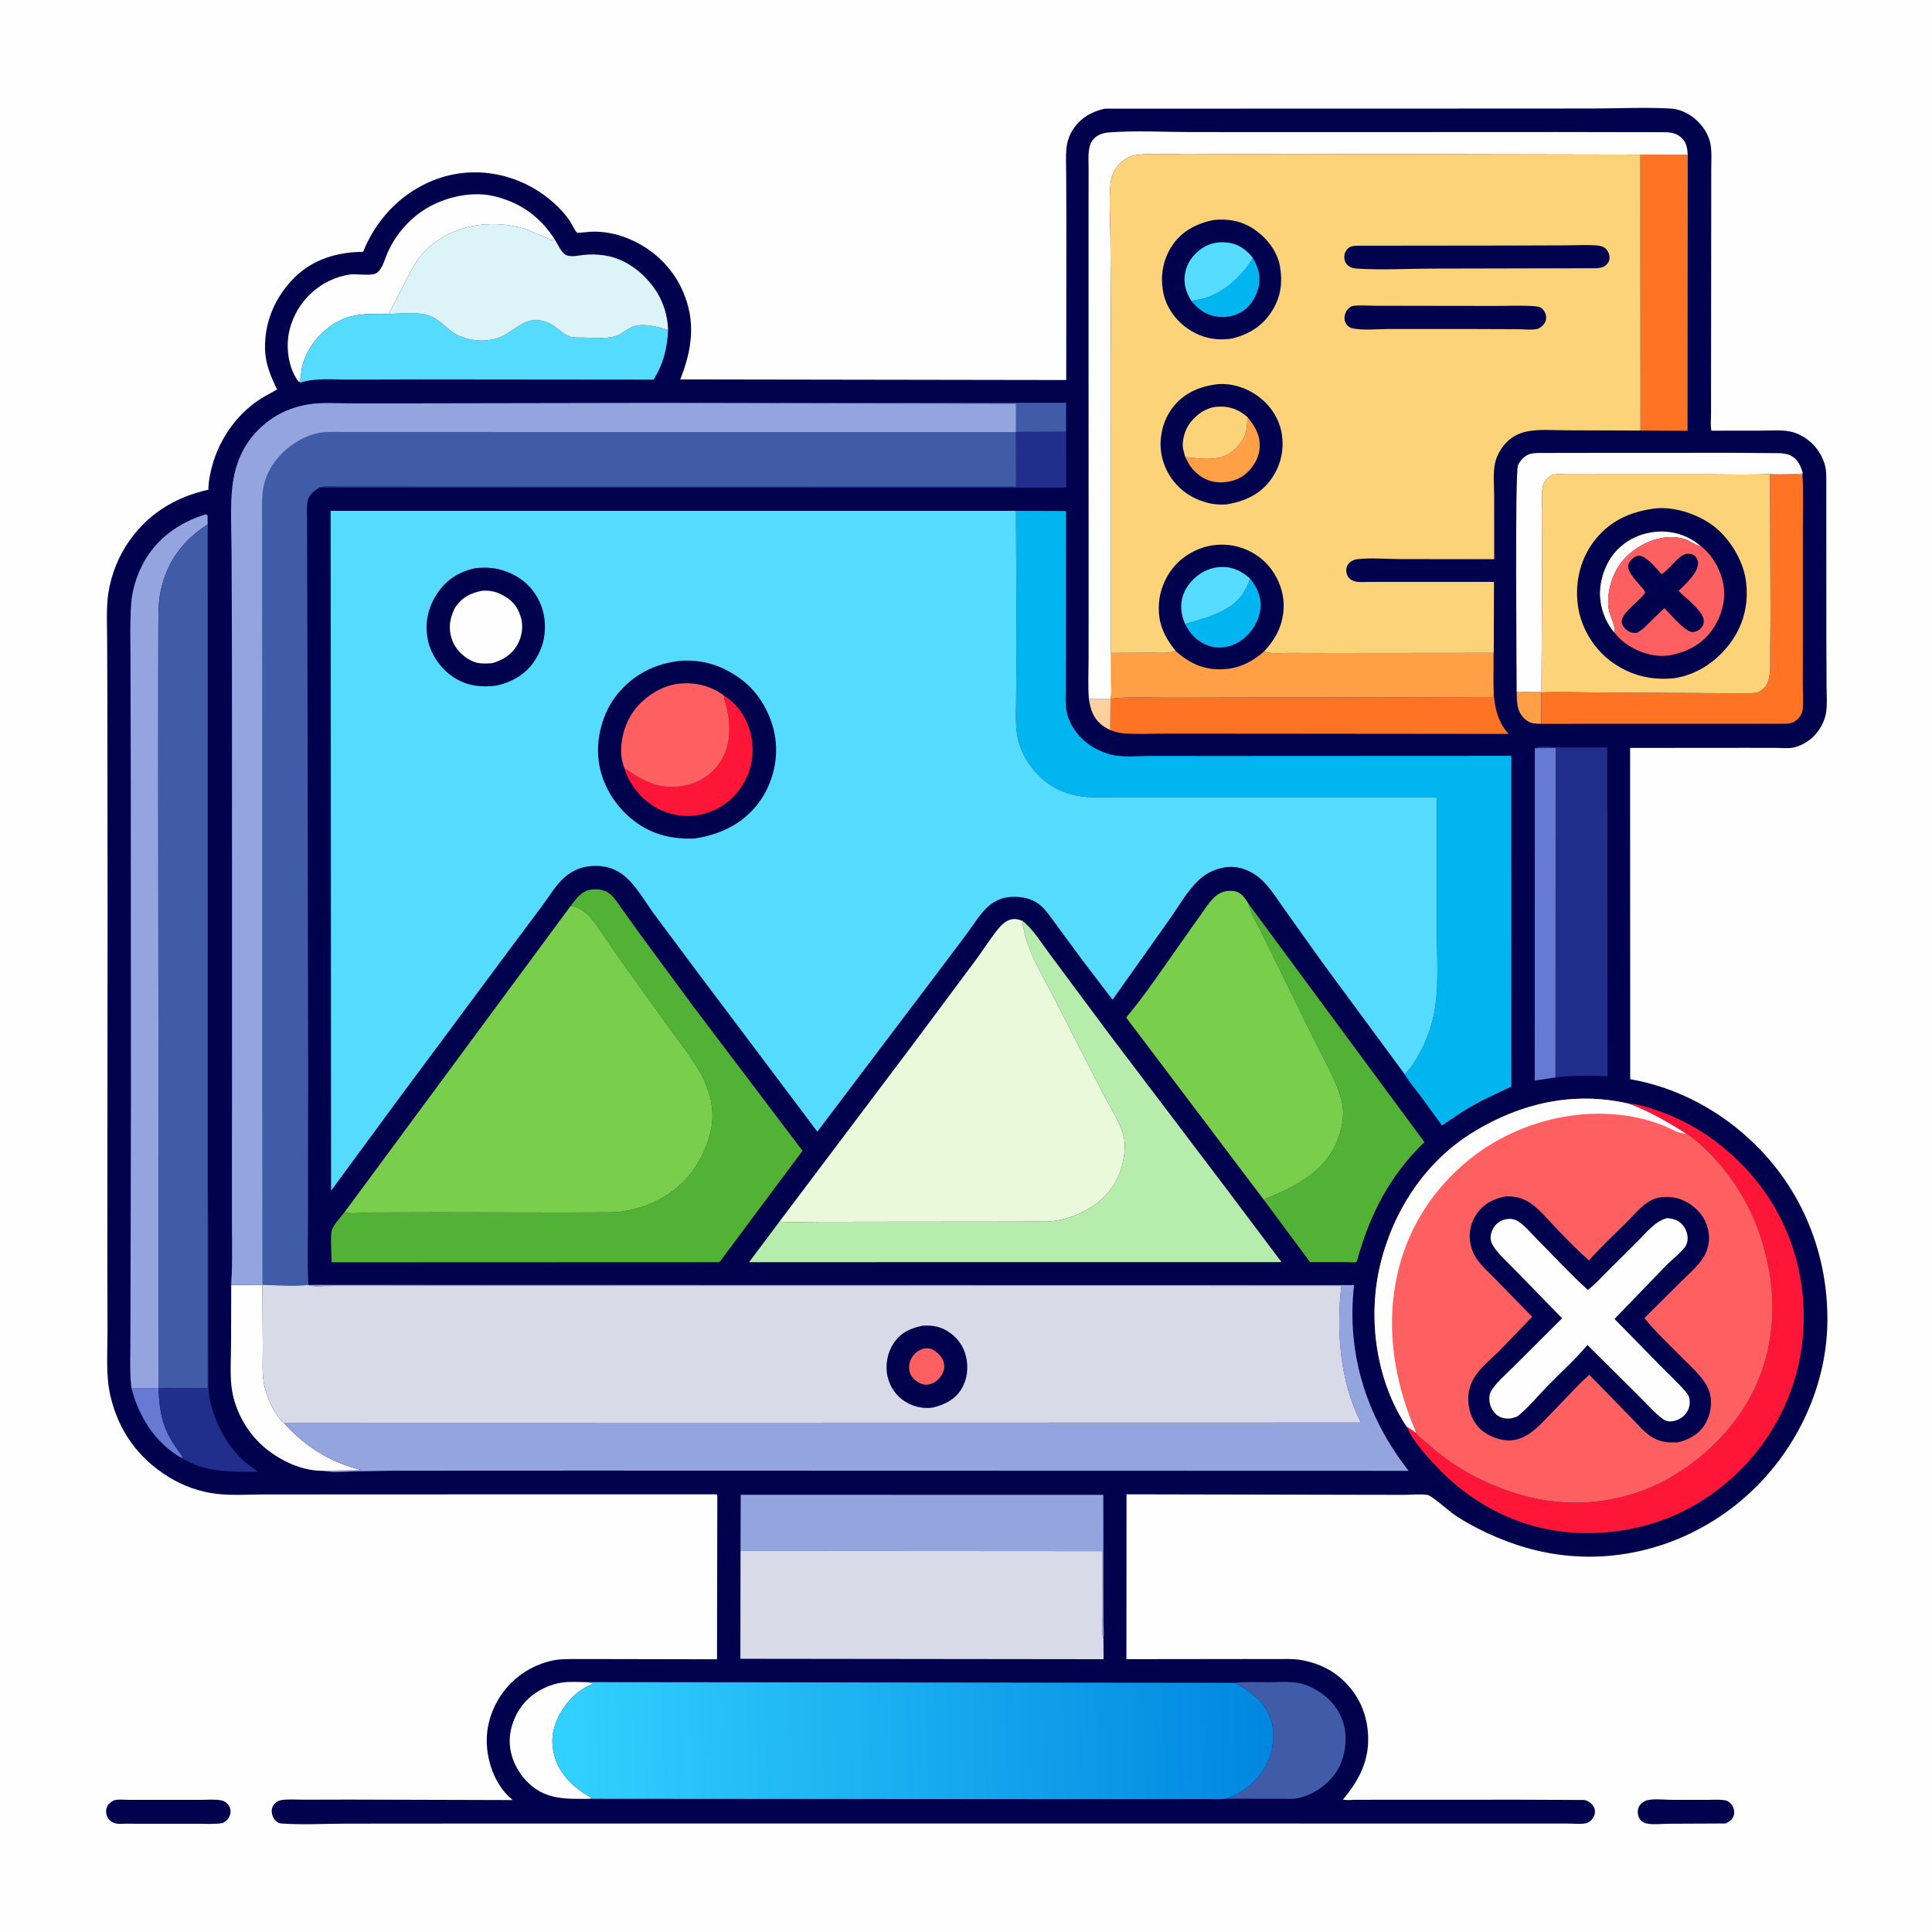
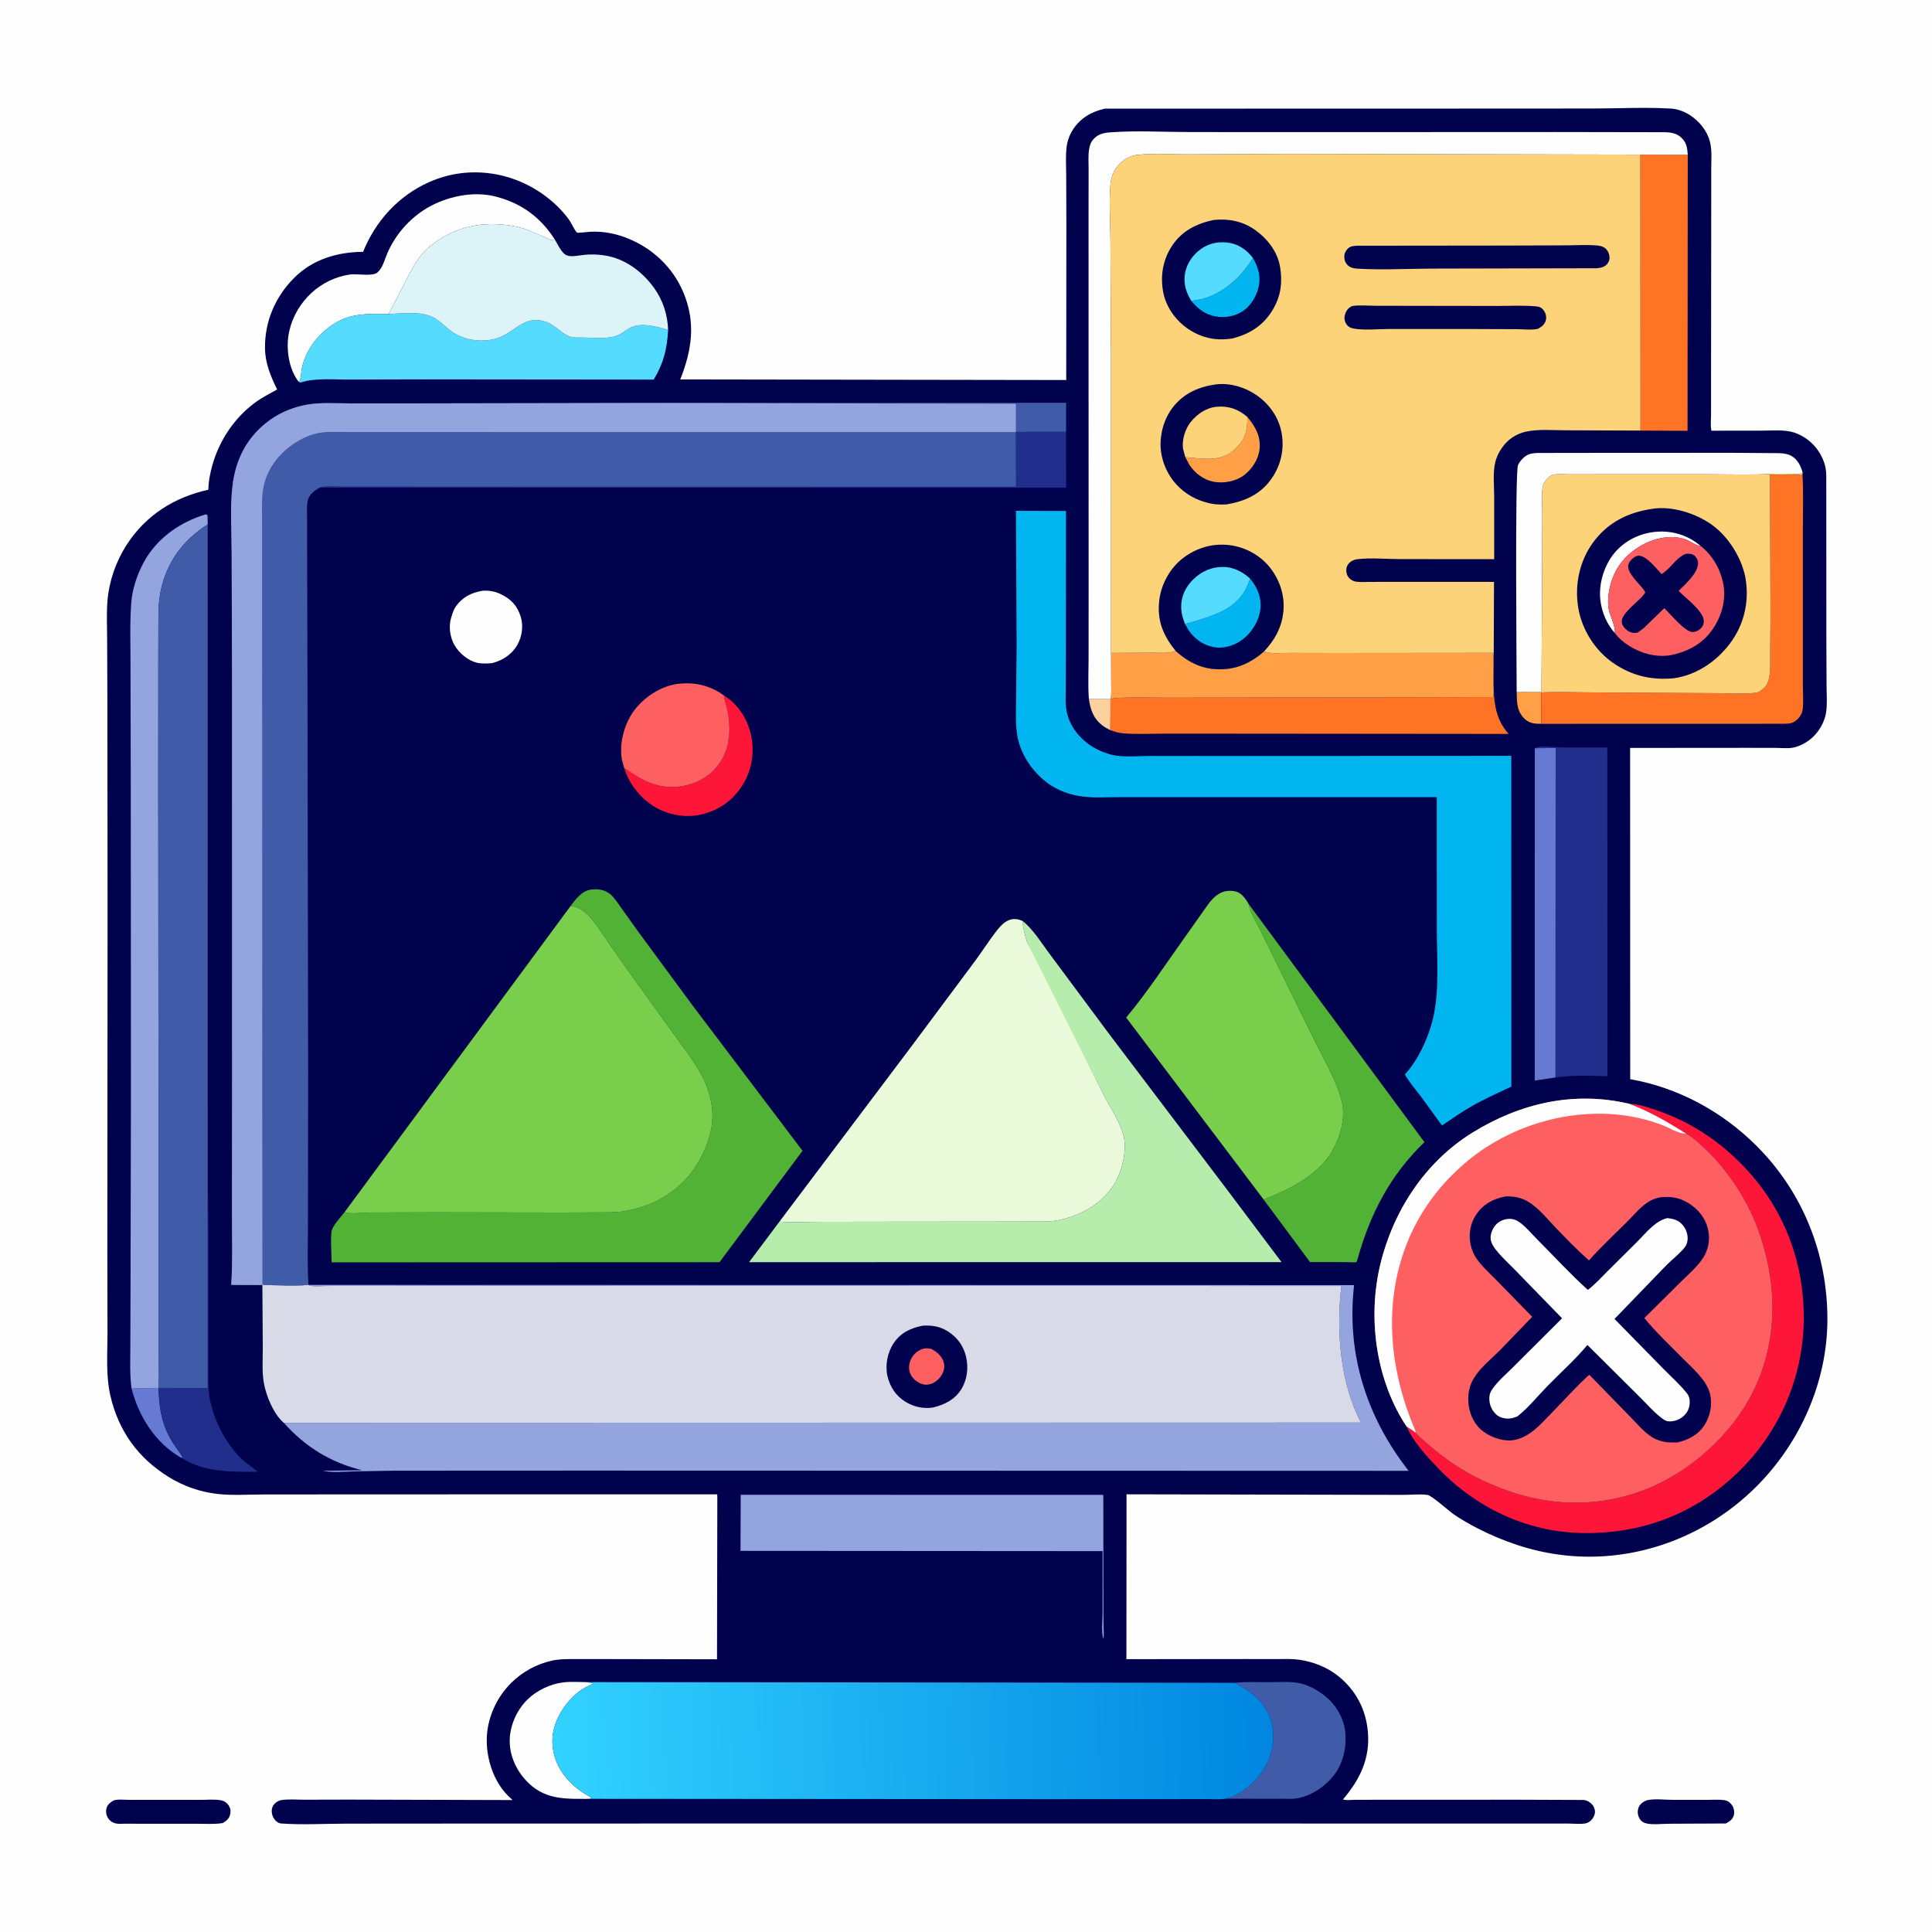
<svg xmlns="http://www.w3.org/2000/svg" version="1.1" style="display: block;" viewBox="0 0 2048 2048" width="1024" height="1024">
  <defs>
    <linearGradient id="Gradient1" gradientUnits="userSpaceOnUse" x1="1347.02" y1="1832.6" x2="587.198" y2="1857.14">
      <stop class="stop0" offset="0" stop-opacity="1" stop-color="rgb(0,134,224)" />
      <stop class="stop1" offset="1" stop-opacity="1" stop-color="rgb(50,210,255)" />
    </linearGradient>
  </defs>
  <path transform="translate(0,0)" fill="rgb(254,254,254)" d="M -0 -0 L 2048 0 L 2048 2048 L -0 2048 L -0 -0 z" />
  <path transform="translate(0,0)" fill="rgb(0,2,78)" d="M 1745.17 1908.5 C 1753.34 1906.34 1765.32 1907.96 1773.97 1907.94 L 1809.62 1907.93 C 1815.49 1907.95 1822.08 1907.4 1827.88 1908.24 C 1831.68 1908.78 1834.55 1911.15 1836.54 1914.35 C 1838.09 1916.86 1838.81 1921.27 1837.95 1924.13 C 1836.52 1928.95 1833.64 1930.61 1829.43 1932.97 L 1769.29 1933.24 C 1762.35 1933.25 1751.23 1934.59 1744.72 1932.77 C 1741.8 1931.95 1739.46 1930.43 1737.96 1927.75 C 1736.1 1924.42 1735.53 1920.35 1736.73 1916.7 C 1738.15 1912.39 1741.31 1910.42 1745.17 1908.5 z" />
  <path transform="translate(0,0)" fill="rgb(0,2,78)" d="M 120.603 1908.5 C 125.264 1907.06 130.75 1907.88 135.621 1907.89 L 165.105 1907.9 L 212.399 1907.94 C 219.317 1907.95 227.765 1907.08 234.5 1908.45 C 238.034 1909.18 240.956 1911.36 242.783 1914.46 C 244.484 1917.35 244.79 1920.24 243.93 1923.5 C 242.746 1927.98 240.001 1930.3 236.132 1932.5 C 227.165 1934 217.293 1933.22 208.155 1933.24 L 157.263 1933.26 L 133.063 1933.21 C 129.904 1933.19 125.687 1933.64 122.617 1932.9 C 119.443 1932.15 116.705 1930.45 114.851 1927.74 C 112.62 1924.47 111.905 1920.6 112.932 1916.77 C 114.035 1912.65 117.074 1910.48 120.603 1908.5 z" />
  <path transform="translate(0,0)" fill="rgb(0,2,78)" d="M 1171.12 115.208 L 1291.38 115.157 L 1526.62 115.107 L 1688.61 115.027 C 1715.95 114.991 1744.07 113.495 1771.31 115.092 C 1778.1 115.49 1785.3 118.159 1791.01 121.781 C 1801.15 128.225 1809.58 138.441 1812.61 150.22 C 1814.97 159.382 1813.97 170.067 1813.98 179.508 L 1813.96 228.605 L 1813.79 402.627 L 1813.77 439.637 C 1813.77 444.976 1812.97 451.441 1814.2 456.555 L 1867.52 456.498 C 1878.11 456.509 1891.82 455.155 1901.89 458.526 C 1914.98 462.906 1925.95 472.774 1931.65 485.369 L 1932.3 486.859 C 1934.88 492.671 1935.83 498.023 1935.93 504.333 L 1936.02 678.806 L 1936.23 727.998 C 1936.28 736.929 1937.12 746.792 1935.68 755.586 C 1934.18 764.779 1929.11 773.916 1922.58 780.497 C 1917.02 786.104 1908.57 790.983 1900.75 792.514 C 1895.3 793.58 1889.06 792.841 1883.5 792.797 L 1852.57 792.733 L 1727.98 792.833 L 1728.09 1143.99 C 1778.72 1152.81 1825.55 1178.3 1861.83 1214.5 C 1911.24 1263.8 1937.29 1329.48 1937.12 1398.97 C 1936.96 1465.23 1908.08 1529.84 1861.33 1576.31 C 1806.57 1630.75 1729.43 1658.44 1652.5 1647.97 C 1622.09 1643.83 1593.25 1633.93 1566 1619.95 C 1557.62 1615.65 1549.29 1610.88 1541.5 1605.58 C 1536.41 1602.11 1517.79 1585.47 1513.42 1584.73 C 1505.94 1583.48 1495.85 1584.64 1488.07 1584.61 L 1421.69 1584.49 L 1194.18 1584.03 L 1194.04 1758.78 L 1318.54 1758.63 L 1355.11 1758.64 C 1362.3 1758.68 1370.02 1758.32 1377.13 1759.37 C 1392.42 1761.62 1407.47 1767.47 1419.44 1777.37 C 1437.69 1792.46 1448.05 1812.55 1450.03 1836.05 C 1452.41 1864.38 1441.47 1886.39 1423.62 1907.49 C 1426.98 1908.68 1432.62 1907.86 1436.34 1907.85 L 1469.66 1907.82 L 1609.64 1907.77 L 1678.5 1908.03 C 1681.15 1908.17 1683.21 1909.12 1685.33 1910.68 C 1688.46 1913 1690.52 1916.26 1690.72 1920.21 C 1690.88 1923.41 1689.14 1927.07 1686.91 1929.32 C 1685.26 1930.99 1683.01 1932.48 1680.66 1932.88 C 1675.02 1933.83 1668.01 1933.06 1662.27 1933.06 L 1622.38 1933.06 L 1475.58 1933.02 L 933.5 1932.97 L 505.462 1933.04 L 367.154 1933.14 C 344.559 1933.15 320.971 1934.59 298.5 1933 C 296.39 1932.85 294.841 1932.25 293.189 1930.87 C 289.853 1928.09 288.262 1924.41 288.056 1920.11 C 287.904 1916.92 289.155 1913.83 291.5 1911.65 C 293.427 1909.85 295.978 1908.49 298.591 1908.11 C 306.234 1907 314.842 1907.78 322.582 1907.76 L 370.247 1907.65 L 543.364 1908.14 L 538.337 1903.43 C 523.446 1888.31 515.893 1865.46 515.975 1844.56 C 516.062 1822.02 526.066 1799.51 542.095 1783.74 C 553.822 1772.2 568.506 1764.12 584.556 1760.45 C 593.621 1758.38 602.985 1758.71 612.222 1758.68 L 647.595 1758.68 L 760.063 1758.91 L 760.395 1585.72 C 760 1583.68 760.359 1584.05 758.734 1584.05 L 694.394 1584.04 L 376.536 1584.11 L 279.922 1584.19 C 263.732 1584.2 246.316 1585.43 230.243 1583.62 C 212.261 1581.59 194.289 1575.27 178.907 1565.73 C 146.177 1545.45 125.701 1516.9 117.007 1479.52 C 112.022 1458.08 113.985 1434.47 113.952 1412.55 L 113.785 1327.8 L 114.028 967.558 L 113.829 744.692 L 113.578 677.913 C 113.49 664.095 112.825 649.897 113.989 636.122 C 115.685 616.045 122.915 595.34 133.744 578.332 C 153.997 546.525 184.353 527.11 220.867 519.133 C 220.997 510.16 222.835 500.985 225.312 492.372 C 232.705 466.664 248.182 443.475 269.611 427.343 C 277.156 421.663 285.525 417.45 293.745 412.867 C 286.783 398.469 281.017 384.944 280.905 368.633 C 280.712 340.43 291.848 314.606 311.728 294.647 C 331.481 274.816 357.53 267.138 384.894 266.949 C 398.169 234.19 422.133 207.796 454.447 193.234 C 500.9 172.3 554.659 183.498 590.847 218.671 C 595.556 223.248 599.911 228.263 603.694 233.634 C 605.855 236.703 609.29 244.67 611.797 246.64 C 612.395 247.11 624.285 245.752 625.778 245.671 C 639.049 244.953 652.485 247.544 664.812 252.423 C 691.457 262.968 713.05 283.175 724.26 309.634 C 737.839 341.685 733.499 370.827 721.116 402.201 L 1130.25 402.848 L 1130.4 239.185 L 1130.21 185.291 C 1130.19 175.85 1129.51 165.836 1130.57 156.479 C 1131.35 149.686 1133.57 143.257 1137.27 137.5 C 1145.29 125.05 1156.97 118.383 1171.12 115.208 z" />
  <path transform="translate(0,0)" fill="rgb(252,209,158)" d="M 1154.26 741.009 L 1177.2 741.088 L 1177.04 774.036 C 1174.2 772.484 1171.23 771.029 1168.66 769.047 C 1158.97 761.584 1156.01 752.506 1154.26 741.009 z" />
  <path transform="translate(0,0)" fill="rgb(255,160,70)" d="M 1607.73 733.575 L 1611.76 733.724 L 1633.94 733.986 L 1633.86 767.298 C 1626.63 767.208 1621.23 766.975 1615.84 761.687 C 1607.75 753.74 1607.98 744.134 1607.73 733.575 z" />
  <path transform="translate(0,0)" fill="rgb(102,122,212)" d="M 139.456 1471.88 L 167.908 1471.23 L 168.066 1471.79 C 168.725 1490.8 170.642 1506.14 179.625 1523.2 C 182.615 1528.87 186.276 1533.98 189.961 1539.21 C 190.62 1540.15 193.232 1543.53 193.354 1544.53 C 193.404 1544.94 192.926 1545.23 192.712 1545.58 L 190.664 1544.51 C 164.021 1528.68 147.005 1501.16 139.456 1471.88 z" />
  <path transform="translate(0,0)" fill="rgb(33,46,140)" d="M 1130.08 457.646 L 1130.15 516.965 L 338.698 516.896 C 344.568 514.478 354.596 515.814 360.978 515.835 L 402.971 515.83 L 583.429 515.925 L 1077.04 515.956 L 1076.91 457.831 L 1130.08 457.646 z" />
  <path transform="translate(0,0)" fill="rgb(33,46,140)" d="M 220.181 1245.69 L 220.85 1304.11 L 220.822 1415.31 L 220.907 1455.96 C 220.952 1465.41 220.518 1474.52 222.551 1483.82 C 228.022 1508.84 240.248 1532.23 259.321 1549.57 L 273.481 1560.13 C 245.845 1560.23 217.07 1561.05 192.712 1545.58 C 192.926 1545.23 193.404 1544.94 193.354 1544.53 C 193.232 1543.53 190.62 1540.15 189.961 1539.21 C 186.276 1533.98 182.615 1528.87 179.625 1523.2 C 170.642 1506.14 168.725 1490.8 168.066 1471.79 C 173.662 1470.75 180.233 1471.38 185.944 1471.37 L 220.15 1471.35 L 220.181 1245.69 z" />
  <path transform="translate(0,0)" fill="rgb(254,254,254)" d="M 625.311 1906.84 C 601.367 1906.85 579.645 1908.33 560.897 1890.71 C 548.748 1879.29 540.631 1863.34 540.314 1846.5 C 540.007 1830.24 547.504 1813.02 559.02 1801.68 C 568.905 1791.95 583.413 1784.99 597.137 1783.39 C 605.143 1782.45 613.779 1783.05 621.852 1783.13 L 628.848 1784.28 C 627.347 1785.71 626.019 1786.17 624.148 1786.97 C 608.9 1793.47 595.319 1810.29 589.376 1825.57 L 587.946 1830 L 587.447 1831.65 C 583.384 1845.88 586.113 1862.17 593.405 1874.86 C 601.07 1888.2 613.372 1898.56 626.941 1905.5 L 625.311 1906.84 z" />
-   <path transform="translate(0,0)" fill="rgb(254,254,254)" d="M 245.099 1362.05 L 278.123 1362.19 L 278.566 1428.85 C 278.597 1440.95 277.574 1454.3 279.732 1466.16 C 282.229 1479.88 289.807 1498.39 300.223 1507.73 L 300.874 1508.25 C 323.506 1533.71 350.713 1550.49 383.874 1558.51 L 341.954 1559.1 L 341.139 1559.11 C 317.173 1559.08 291.026 1545.48 274.403 1528.85 C 258.826 1513.27 247.74 1491.34 245.33 1469.29 C 243.774 1455.05 244.893 1439.56 244.922 1425.19 L 245.099 1362.05 z" />
  <path transform="translate(0,0)" fill="rgb(102,122,212)" d="M 1626.96 793.093 L 1649.05 792.942 L 1648.94 1142.13 L 1626.89 1145.47 L 1626.96 793.093 z" />
  <path transform="translate(0,0)" fill="rgb(64,91,168)" d="M 1309.13 1783.83 C 1320.9 1782.54 1333.22 1783.21 1345.05 1783.19 C 1356.09 1783.18 1369.07 1781.95 1379.79 1784.77 C 1388.81 1787.14 1397.4 1792.11 1404.64 1797.9 C 1416.03 1807.01 1424.11 1820.57 1425.89 1835.14 C 1427.88 1851.45 1423.89 1869.55 1413.49 1882.48 C 1403.25 1895.19 1387.5 1905.29 1371.05 1906.81 L 1299.11 1906.7 L 1301.32 1906.24 C 1317.48 1901.46 1333.75 1886.42 1341.75 1872 C 1349.18 1858.59 1352.13 1839.23 1347.59 1824.39 C 1341.34 1803.95 1326.76 1793.7 1309.13 1783.83 z" />
  <path transform="translate(0,0)" fill="rgb(254,254,254)" d="M 317.086 404.983 C 316.099 403.975 315.906 403.848 314.992 402.5 C 305.169 388.01 302.823 366.604 306.901 349.812 C 314.306 319.326 339.853 295.437 371.052 290.969 C 378.478 289.905 394.937 293.37 400.177 288.763 C 405.8 283.82 407.707 275.13 410.598 268.451 C 419.082 248.851 433.874 231.807 452.199 220.812 C 472.921 208.377 501.596 202.137 525.26 208.326 L 527 208.804 C 553.19 215.772 573.501 230.857 587.962 253.718 C 586.987 254.002 586.053 254.602 585.038 254.57 C 583.625 254.526 579.979 252.491 578.438 251.839 L 559.957 243.919 C 553.322 241.398 546.529 239.784 539.5 238.85 L 537.711 238.599 C 507.559 234.747 480.172 241.566 456.381 260.55 C 442.731 271.442 435.392 287.596 427.585 302.754 L 412.032 332.839 C 400.063 332.893 387.625 332.199 375.862 334.606 L 374.053 334.959 C 356.091 338.658 339.295 352.221 329.488 367.5 C 325.093 374.347 321.776 382.046 320.041 390 C 319.099 394.32 319.322 401.407 317.086 404.983 z" />
  <path transform="translate(0,0)" fill="rgb(254,254,254)" d="M 1607.73 733.575 C 1607.73 710.703 1605.8 500.759 1609.15 493.099 C 1611.16 488.505 1616.28 482.997 1621.16 481.433 C 1626.25 479.8 1632.24 480.179 1637.53 480.158 L 1665.97 480.091 L 1751.64 480.042 L 1836.5 480.002 L 1886.68 480.374 C 1890.86 480.613 1895.08 481.143 1898.81 483.22 C 1905.8 487.117 1908.79 493.794 1910.92 501.081 L 1909.66 501.704 C 1907.18 502.839 1903.68 502.395 1901 502.401 C 1893.58 502.418 1885.87 501.909 1878.5 502.331 C 1856.83 503.571 1834.69 502.779 1812.95 502.784 L 1694.93 502.795 L 1662.42 502.827 C 1657.45 502.834 1651.3 502.143 1646.5 503.254 C 1642.29 504.229 1638.02 508.949 1636.43 512.817 C 1633.32 520.42 1634.89 533.43 1634.88 541.754 L 1634.78 591.034 L 1634.03 733.4 C 1626.82 733.425 1618.87 732.792 1611.76 733.724 L 1607.73 733.575 z" />
  <path transform="translate(0,0)" fill="rgb(254,115,36)" d="M 1738.83 163.899 L 1789.09 164.038 L 1788.87 456.693 L 1738.98 456.425 L 1738.83 163.899 z" />
  <path transform="translate(0,0)" fill="rgb(254,115,36)" d="M 1583.28 692.743 C 1584.6 721.874 1577.74 754.556 1599.26 777.975 L 1319.82 777.724 L 1235.4 777.69 C 1220.47 777.678 1204.84 778.582 1189.99 777.299 C 1185.49 776.91 1181.29 775.477 1177.04 774.036 L 1177.2 741.088 C 1182.23 738.372 1228.32 739.689 1237.01 739.599 L 1582.7 738.948 C 1583.91 735.291 1583.17 729.796 1583.13 725.848 C 1583.04 715.247 1582.53 704.473 1583.2 693.894 L 1583.28 692.743 z" />
  <path transform="translate(0,0)" fill="rgb(254,115,36)" d="M 1633.94 733.986 C 1651.96 733.074 1670.5 733.936 1688.56 733.98 L 1818.76 734.764 C 1827.07 734.754 1859.86 736.445 1865.23 733.117 L 1866.5 732.045 C 1867.88 730.963 1869.3 730.119 1870.5 728.791 C 1874.07 724.843 1875.3 719.778 1875.92 714.634 C 1876.8 707.278 1876.39 699.42 1876.46 692 L 1876.81 652.701 L 1876.19 503.114 L 1910.66 503.109 C 1911.88 522.013 1911.1 541.317 1911.11 560.27 L 1911.12 663.644 L 1911.08 725.568 C 1911.06 734.236 1912 744.297 1910.79 752.825 C 1910.34 755.992 1908.53 759.075 1906.41 761.411 C 1901.54 766.777 1897.43 767.19 1890.57 767.23 L 1633.86 767.298 L 1633.94 733.986 z" />
  <path transform="translate(0,0)" fill="rgb(255,160,70)" d="M 1246.05 689.816 C 1260.77 703.162 1276.56 710.454 1296.82 709.381 C 1313.69 708.488 1327.46 701.456 1340.07 690.44 C 1346.87 693.529 1358.82 692.081 1366.45 692.115 L 1414.11 692.222 L 1583.42 692.059 L 1583.28 692.743 L 1583.2 693.894 C 1582.53 704.473 1583.04 715.247 1583.13 725.848 C 1583.17 729.796 1583.91 735.291 1582.7 738.948 L 1237.01 739.599 C 1228.32 739.689 1182.23 738.372 1177.2 741.088 C 1178.44 735.511 1177.87 729.197 1177.86 723.49 L 1177.75 692.119 L 1222.24 691.896 C 1229.22 691.842 1239.92 693.056 1246.05 689.816 z" />
  <path transform="translate(0,0)" fill="rgb(33,46,140)" d="M 1626.96 793.093 C 1633.44 789.826 1647.5 792.318 1654.95 792.335 L 1703.8 792.332 L 1704 1140.83 C 1685.71 1140.26 1667.14 1139.68 1648.94 1142.13 L 1649.05 792.942 L 1626.96 793.093 z" />
  <path transform="translate(0,0)" fill="rgb(82,178,54)" d="M 1323.47 958.031 L 1509.94 1210.69 C 1473.55 1245.99 1452.59 1286.31 1439.04 1334.72 C 1438.87 1335.35 1438.28 1337.56 1437.72 1337.91 C 1436.86 1338.44 1428.47 1337.9 1426.99 1337.9 L 1388.68 1337.86 L 1339.56 1271.64 C 1366.78 1260.6 1397.29 1246.31 1412.38 1219.71 C 1421.5 1203.62 1427.02 1182.82 1421.65 1164.57 L 1421.16 1163 C 1414.73 1141.81 1402.76 1121.81 1392.99 1102 L 1337.52 989.268 C 1333.25 979.959 1325.73 968.738 1323.65 958.964 L 1323.47 958.031 z" />
  <path transform="translate(0,0)" fill="rgb(84,219,253)" d="M 412.032 332.839 C 424.609 332.407 443.309 330.237 455.048 334.714 L 456.381 335.195 C 464.893 338.437 471.344 345.93 478.556 351.236 C 492.319 361.362 513.927 363.932 529.787 357.5 C 547.654 350.255 557.348 333.106 579.493 341.446 C 588.313 344.768 593.731 351.881 601.8 355.871 C 606.595 358.241 613.255 357.819 618.483 357.839 C 629.138 357.88 644.787 359.652 654.448 355.592 C 659.422 353.501 663.622 349.747 668.409 347.284 C 679.592 341.529 696.987 346.239 708.226 349.787 C 707.204 369.724 703.365 385.259 692.946 402.385 L 444.597 402.144 L 370.738 402.345 C 354.257 402.46 334.173 400.383 318.47 405.53 L 317.086 404.983 C 319.322 401.407 319.099 394.32 320.041 390 C 321.776 382.046 325.093 374.347 329.488 367.5 C 339.295 352.221 356.091 338.658 374.053 334.959 L 375.862 334.606 C 387.625 332.199 400.063 332.893 412.032 332.839 z" />
  <path transform="translate(0,0)" fill="rgb(254,22,57)" d="M 1726.78 1170 C 1735.7 1170.06 1743.82 1172.95 1752.24 1175.66 C 1788.77 1187.42 1819.65 1207.13 1846.46 1234.44 C 1890.55 1279.34 1912.94 1337.51 1912.02 1400.24 C 1911.13 1460.96 1885.76 1518.76 1842.12 1560.92 C 1796.27 1605.21 1739.49 1626.5 1675.91 1625.04 C 1617.76 1623.71 1563.95 1597.78 1524.15 1556.03 C 1512.29 1543.58 1498.03 1528.18 1491.17 1512.28 C 1494.46 1514.28 1497.66 1516.16 1500.56 1518.71 C 1505.04 1523.96 1510.85 1528.4 1516.07 1532.92 C 1532.95 1547.54 1550.6 1559.24 1570.77 1568.89 C 1624.83 1594.72 1681.41 1601.29 1738.65 1581 C 1789.23 1563.07 1837.2 1520.47 1860.06 1471.67 C 1885.5 1417.37 1883.69 1357.6 1863.2 1302.12 C 1851.12 1269.39 1829.17 1236.91 1803.12 1213.69 C 1798.47 1209.55 1792.83 1204.21 1787.2 1201.61 C 1768.06 1189.49 1748.05 1177.88 1726.78 1170 z" />
  <path transform="translate(0,0)" fill="rgb(147,164,222)" d="M 784.993 1643.99 L 785.182 1584.54 L 1169.55 1584.63 L 1169.66 1691.49 L 1169.78 1722.1 C 1169.8 1726.75 1170.46 1732.22 1169.7 1736.76 L 1169.42 1736.74 C 1167.35 1729.25 1168.79 1717.58 1168.78 1709.65 L 1168.74 1644.25 L 784.993 1643.99 z" />
  <path transform="translate(0,0)" fill="rgb(220,244,247)" d="M 412.032 332.839 L 427.585 302.754 C 435.392 287.596 442.731 271.442 456.381 260.55 C 480.172 241.566 507.559 234.747 537.711 238.599 L 539.5 238.85 C 546.529 239.784 553.322 241.398 559.957 243.919 L 578.438 251.839 C 579.979 252.491 583.625 254.526 585.038 254.57 C 586.053 254.602 586.987 254.002 587.962 253.718 C 591.263 258.736 595.184 268.717 601.141 270.804 C 606.359 272.633 614.415 270.591 619.854 270.1 C 626.318 269.516 633.086 269.61 639.5 270.584 L 641.336 270.852 C 662.654 274.18 680.883 287.941 693.264 305.093 C 702.674 318.131 707.761 333.752 708.226 349.787 C 696.987 346.239 679.592 341.529 668.409 347.284 C 663.622 349.747 659.422 353.501 654.448 355.592 C 644.787 359.652 629.138 357.88 618.483 357.839 C 613.255 357.819 606.595 358.241 601.8 355.871 C 593.731 351.881 588.313 344.768 579.493 341.446 C 557.348 333.106 547.654 350.255 529.787 357.5 C 513.927 363.932 492.319 361.362 478.556 351.236 C 471.344 345.93 464.893 338.437 456.381 335.195 L 455.048 334.714 C 443.309 330.237 424.609 332.407 412.032 332.839 z" />
  <path transform="translate(0,0)" fill="rgb(147,164,222)" d="M 139.456 1471.88 C 137.446 1457.61 138.115 1442.95 138.159 1428.57 L 138.37 1366.33 L 138.793 1158.8 L 138.618 828.742 L 138.345 705.621 C 138.383 683.784 137.51 661.414 139.066 639.653 C 140.132 624.752 145.172 609.341 152.275 596.251 C 166.25 570.495 190.778 553.324 218.5 545.113 L 220.011 546.5 L 220.153 555.868 C 193.873 572.779 176.989 595.417 170.395 626.109 C 167.75 638.419 167.933 650.469 167.874 662.983 L 167.782 705.053 L 167.736 835.573 L 168.073 1254.81 L 168.067 1398.32 L 167.908 1471.23 L 139.456 1471.88 z" />
  <path transform="translate(0,0)" fill="rgb(254,254,254)" d="M 1154.26 741.009 C 1153.21 726.795 1153.95 711.953 1153.95 697.675 L 1153.99 617.353 L 1153.92 371.638 L 1153.91 220.078 L 1153.97 179.274 C 1153.99 172.322 1153.32 164.478 1154.59 157.658 L 1154.83 156.5 C 1155.46 153.293 1156.62 150.337 1158.81 147.85 C 1163.52 142.505 1169.35 140.851 1176.16 140.333 C 1204.32 138.193 1233.86 139.976 1262.13 139.993 L 1429.99 140.037 L 1649.49 139.945 L 1765.78 140.14 C 1771.85 140.41 1777.5 141.487 1782.1 145.736 C 1787.8 150.999 1788.6 156.681 1789.09 164.038 L 1738.83 163.899 L 1368.15 163.17 L 1257.78 163.641 C 1240.8 163.721 1222.29 162.268 1205.48 164.187 C 1198.71 164.96 1192.39 168.298 1187.52 173.04 C 1181.6 178.799 1178 186.449 1177.21 194.668 C 1175.41 213.462 1177.05 234.139 1177.1 253.108 L 1177.74 381.65 L 1177.73 590.716 L 1177.72 691.825 L 1177.75 692.119 L 1177.86 723.49 C 1177.87 729.197 1178.44 735.511 1177.2 741.088 L 1154.26 741.009 z" />
  <path transform="translate(0,0)" fill="rgb(121,207,76)" d="M 1339.56 1271.64 L 1193.8 1078.66 C 1216.24 1051.76 1235.97 1021.53 1256.35 992.996 L 1275.06 966.551 C 1279.4 960.399 1284.21 952.896 1290.45 948.558 C 1296.34 944.459 1302.98 943.365 1310 945.024 C 1316.02 946.447 1320.58 952.958 1323.47 958.031 L 1323.65 958.964 C 1325.73 968.738 1333.25 979.959 1337.52 989.268 L 1392.99 1102 C 1402.76 1121.81 1414.73 1141.81 1421.16 1163 L 1421.65 1164.57 C 1427.02 1182.82 1421.5 1203.62 1412.38 1219.71 C 1397.29 1246.31 1366.78 1260.6 1339.56 1271.64 z" />
  <path transform="translate(0,0)" fill="rgb(182,237,172)" d="M 1083.66 976.03 C 1095.1 984.729 1104.15 999.979 1112.89 1011.51 L 1175.76 1096.1 L 1299.92 1260 L 1358.49 1337.9 L 794.042 1337.96 L 826.248 1294.98 C 840.066 1296.09 854.6 1295.2 868.486 1295.18 L 950.282 1295.06 L 1054.99 1294.97 L 1109.98 1294.86 C 1118.17 1294.5 1126.33 1292.9 1134.1 1290.32 C 1155.78 1283.14 1174.8 1269.4 1184.8 1248.45 C 1190.35 1236.84 1194.23 1218.02 1191.33 1205.3 C 1187.83 1189.95 1176.67 1173.56 1169.41 1159.5 L 1116.74 1056.56 C 1107.42 1038.33 1095.86 1019.35 1089.27 1000.07 L 1088.75 998.5 C 1086.26 991.14 1084.75 983.71 1083.66 976.03 z" />
  <path transform="translate(0,0)" fill="rgb(82,178,54)" d="M 604.951 960.266 C 610.443 952.966 616.717 944.308 626.492 943.028 C 633.934 942.053 640.989 943.083 646.93 947.894 C 651.381 951.499 654.972 957.438 658.3 962.083 L 676.743 987.88 L 734.882 1066.79 L 850.716 1219.88 L 762.684 1337.99 L 351.56 1338.14 C 351.525 1331.53 349.885 1308.05 352.009 1303.18 C 354.745 1296.9 361.068 1290.28 365.28 1284.89 L 367.119 1285.51 C 374.635 1286.93 385.135 1285.34 393 1285.3 L 462.791 1285.11 L 595.34 1285.33 L 634.187 1285.18 C 642.33 1285.12 650.775 1285.47 658.843 1284.31 C 676.921 1281.72 694.531 1275.62 709.541 1265.07 L 711 1264.04 C 732.722 1248.8 747.452 1224.75 753.387 1199.15 C 756.101 1187.45 755.783 1174.43 752.649 1162.82 C 750.329 1154.23 747.563 1146.48 743.18 1138.69 C 732.053 1118.92 716.981 1100.58 703.898 1082 L 655.84 1015 L 633.793 982.843 C 626.145 972.32 618.573 962.367 604.951 960.266 z" />
-   <path transform="translate(0,0)" fill="rgb(216,218,232)" d="M 784.993 1643.99 L 1168.74 1644.25 L 1168.78 1709.65 C 1168.79 1717.58 1167.35 1729.25 1169.42 1736.74 L 1169.7 1736.76 L 1169.83 1758.83 L 784.824 1758.38 L 784.993 1643.99 z" />
  <path transform="translate(0,0)" fill="rgb(64,91,168)" d="M 220.153 555.868 L 220.181 1245.69 L 220.15 1471.35 L 185.944 1471.37 C 180.233 1471.38 173.662 1470.75 168.066 1471.79 L 167.908 1471.23 L 168.067 1398.32 L 168.073 1254.81 L 167.736 835.573 L 167.782 705.053 L 167.874 662.983 C 167.933 650.469 167.75 638.419 170.395 626.109 C 176.989 595.417 193.873 572.779 220.153 555.868 z" />
  <path transform="translate(0,0)" fill="rgb(253,211,121)" d="M 1910.92 501.081 L 1910.66 503.109 L 1876.19 503.114 L 1876.81 652.701 L 1876.46 692 C 1876.39 699.42 1876.8 707.278 1875.92 714.634 C 1875.3 719.778 1874.07 724.843 1870.5 728.791 C 1869.3 730.119 1867.88 730.963 1866.5 732.045 L 1865.23 733.117 C 1859.86 736.445 1827.07 734.754 1818.76 734.764 L 1688.56 733.98 C 1670.5 733.936 1651.96 733.074 1633.94 733.986 L 1611.76 733.724 C 1618.87 732.792 1626.82 733.425 1634.03 733.4 L 1634.78 591.034 L 1634.88 541.754 C 1634.89 533.43 1633.32 520.42 1636.43 512.817 C 1638.02 508.949 1642.29 504.229 1646.5 503.254 C 1651.3 502.143 1657.45 502.834 1662.42 502.827 L 1694.93 502.795 L 1812.95 502.784 C 1834.69 502.779 1856.83 503.571 1878.5 502.331 C 1885.87 501.909 1893.58 502.418 1901 502.401 C 1903.68 502.395 1907.18 502.839 1909.66 501.704 L 1910.92 501.081 z" />
  <path transform="translate(0,0)" fill="rgb(0,2,78)" d="M 1751.59 539.353 C 1772.25 536.057 1797.67 544.151 1814.52 556.177 C 1832.59 569.078 1847.42 592.915 1850.64 615 C 1854.15 639.076 1848.5 662.553 1833.91 681.998 C 1819.4 701.344 1798.29 715.659 1774.14 719.012 C 1750.34 721.145 1729.6 716.328 1709.92 702.689 C 1690.67 689.341 1676.91 667.454 1673.02 644.348 C 1669.01 620.47 1674.17 595.027 1688.57 575.27 C 1704.35 553.63 1725.73 543.195 1751.59 539.353 z" />
  <path transform="translate(0,0)" fill="rgb(254,254,254)" d="M 1711.68 670.945 C 1703.1 661.176 1697.89 648.826 1696.42 635.925 C 1694.49 619.004 1700.34 599.476 1711.26 586.326 C 1722.47 572.815 1738.78 564.984 1756.17 563.651 C 1773.01 562.361 1789.62 567.529 1802.41 578.486 L 1801.47 578.481 C 1797.14 577.943 1791.43 573.487 1787 571.888 C 1770.09 565.78 1750.23 571.234 1735.62 580.824 C 1719.45 591.434 1709.79 605.892 1706.01 624.844 C 1704.74 631.219 1704.11 639.44 1705.32 645.853 C 1706.72 653.24 1712.84 663.861 1711.68 670.945 z" />
  <path transform="translate(0,0)" fill="rgb(254,95,97)" d="M 1711.68 670.945 C 1712.84 663.861 1706.72 653.24 1705.32 645.853 C 1704.11 639.44 1704.74 631.219 1706.01 624.844 C 1709.79 605.892 1719.45 591.434 1735.62 580.824 C 1750.23 571.234 1770.09 565.78 1787 571.888 C 1791.43 573.487 1797.14 577.943 1801.47 578.481 L 1802.41 578.486 C 1815.76 588.633 1824.79 605.096 1827.17 621.624 C 1829.58 638.343 1823.88 655.934 1813.82 669.304 C 1804.55 681.635 1791.75 689.169 1777 693.105 L 1775.2 693.595 C 1758.45 697.917 1741.17 693.442 1726.75 684.5 C 1721 680.937 1715.79 676.316 1711.68 670.945 z" />
  <path transform="translate(0,0)" fill="rgb(0,2,78)" d="M 1786.02 587.5 C 1787.05 587.194 1787.33 587.061 1788.53 586.981 C 1791.55 586.78 1794.62 587.321 1796.84 589.5 C 1798.75 591.364 1800.04 594.375 1800.02 597 C 1799.91 607.646 1786.52 619.221 1779.43 626.352 C 1786.61 633.793 1804.02 646.533 1805.89 656.539 C 1806.44 659.498 1805.89 662.35 1804.03 664.772 C 1801.66 667.861 1797.99 670.007 1794 669.945 C 1786.17 669.825 1770.08 650.249 1764.22 644.669 L 1742.24 666.02 L 1735.79 670.671 C 1730.84 671.29 1727.91 670.693 1724.01 667.476 C 1721.52 665.431 1719.32 662.549 1719.1 659.25 C 1718.54 650.805 1735.13 638.715 1740.61 632.488 C 1741.08 631.958 1744.02 628.529 1744 628.069 C 1743.96 627.098 1741.58 624.082 1740.99 623.34 C 1736.26 617.403 1726.07 608.248 1725.89 600.478 C 1725.83 597.537 1728.06 594.42 1730.18 592.5 C 1732.37 590.521 1734.92 588.775 1738 589.133 C 1746.18 590.086 1755.81 602.722 1761.33 608.586 C 1770.67 602.95 1776.22 591.934 1786.02 587.5 z" />
  <path transform="translate(0,0)" fill="rgb(147,164,222)" d="M 326.929 1362.06 L 1435.39 1362.27 C 1427.09 1434.7 1448.44 1501.92 1493.19 1559.14 L 621.632 1558.9 L 418.487 1558.99 L 374.478 1559.73 C 364.301 1560.04 351.925 1561.22 341.954 1559.1 L 383.874 1558.51 C 350.713 1550.49 323.506 1533.71 300.874 1508.25 L 1442.68 1507.99 C 1420.42 1465.54 1416.25 1410.06 1421.92 1363.2 L 543.56 1363.05 L 386.5 1363.14 L 345.422 1363.18 C 340.481 1363.19 332.653 1364.19 328.058 1362.6 L 326.929 1362.06 z" />
  <path transform="translate(0,0)" fill="rgb(1,181,240)" d="M 1076.96 541.499 L 1130 541.651 L 1129.87 686.163 L 1129.75 727.711 C 1129.73 736.328 1129.06 745.549 1130.67 754.052 C 1132.69 764.745 1138.52 774.501 1146.13 782.15 C 1154.24 790.299 1164.04 795.836 1175 799.114 L 1176.57 799.607 C 1189.24 803.284 1206.56 801.308 1219.86 801.33 L 1291 801.385 L 1602.02 801.238 L 1602.09 1151.82 C 1588.31 1158.42 1574.31 1164.58 1561 1172.09 C 1549.78 1178.42 1539.23 1185.86 1528.56 1193.06 L 1506.47 1162.62 C 1500.75 1155.09 1493.87 1147.16 1489.19 1138.96 C 1504.28 1122.8 1515.8 1096.48 1520.08 1074.89 C 1525.77 1046.14 1523.1 1014.21 1523.09 984.97 L 1523.04 844.985 L 1260.04 844.959 L 1187.01 844.985 C 1174.19 844.983 1160.32 846 1147.66 844.341 L 1146 844.102 C 1133.03 842.317 1120.28 837.497 1109.78 829.552 C 1093.7 817.377 1080.89 798.131 1078.11 777.923 L 1077.87 776 C 1076.35 764.638 1077.05 752.791 1077.12 741.339 L 1077.66 684.766 L 1076.96 541.499 z" />
-   <path transform="translate(0,0)" fill="rgb(234,249,217)" d="M 826.248 1294.98 L 966.926 1108.17 L 1033.37 1019.02 C 1041.65 1007.86 1049.13 995.844 1057.79 985.035 C 1060.75 981.342 1064.48 977.606 1068.86 975.651 C 1074.04 973.34 1078.53 974.137 1083.66 976.03 C 1084.75 983.71 1086.26 991.14 1088.75 998.5 L 1089.27 1000.07 C 1095.86 1019.35 1107.42 1038.33 1116.74 1056.56 L 1169.41 1159.5 C 1176.67 1173.56 1187.83 1189.95 1191.33 1205.3 C 1194.23 1218.02 1190.35 1236.84 1184.8 1248.45 C 1174.8 1269.4 1155.78 1283.14 1134.1 1290.32 C 1126.33 1292.9 1118.17 1294.5 1109.98 1294.86 L 1054.99 1294.97 L 950.282 1295.06 L 868.486 1295.18 C 854.6 1295.2 840.066 1296.09 826.248 1294.98 z" />
+   <path transform="translate(0,0)" fill="rgb(234,249,217)" d="M 826.248 1294.98 L 966.926 1108.17 L 1033.37 1019.02 C 1041.65 1007.86 1049.13 995.844 1057.79 985.035 C 1060.75 981.342 1064.48 977.606 1068.86 975.651 C 1074.04 973.34 1078.53 974.137 1083.66 976.03 C 1084.75 983.71 1086.26 991.14 1088.75 998.5 L 1089.27 1000.07 L 1169.41 1159.5 C 1176.67 1173.56 1187.83 1189.95 1191.33 1205.3 C 1194.23 1218.02 1190.35 1236.84 1184.8 1248.45 C 1174.8 1269.4 1155.78 1283.14 1134.1 1290.32 C 1126.33 1292.9 1118.17 1294.5 1109.98 1294.86 L 1054.99 1294.97 L 950.282 1295.06 L 868.486 1295.18 C 854.6 1295.2 840.066 1296.09 826.248 1294.98 z" />
  <path transform="translate(0,0)" fill="rgb(121,207,76)" d="M 365.28 1284.89 L 604.951 960.266 C 618.573 962.367 626.145 972.32 633.793 982.843 L 655.84 1015 L 703.898 1082 C 716.981 1100.58 732.053 1118.92 743.18 1138.69 C 747.563 1146.48 750.329 1154.23 752.649 1162.82 C 755.783 1174.43 756.101 1187.45 753.387 1199.15 C 747.452 1224.75 732.722 1248.8 711 1264.04 L 709.541 1265.07 C 694.531 1275.62 676.921 1281.72 658.843 1284.31 C 650.775 1285.47 642.33 1285.12 634.187 1285.18 L 595.34 1285.33 L 462.791 1285.11 L 393 1285.3 C 385.135 1285.34 374.635 1286.93 367.119 1285.51 L 365.28 1284.89 z" />
  <path transform="translate(0,0)" fill="url(#Gradient1)" d="M 621.852 1783.13 L 1309.13 1783.83 C 1326.76 1793.7 1341.34 1803.95 1347.59 1824.39 C 1352.13 1839.23 1349.18 1858.59 1341.75 1872 C 1333.75 1886.42 1317.48 1901.46 1301.32 1906.24 L 1299.11 1906.7 C 1292.89 1907.72 1285.45 1907.08 1279.11 1907.1 L 1241.5 1907.14 L 1105.66 1907.19 L 625.311 1906.84 L 626.941 1905.5 C 613.372 1898.56 601.07 1888.2 593.405 1874.86 C 586.113 1862.17 583.384 1845.88 587.447 1831.65 L 587.946 1830 L 589.376 1825.57 C 595.319 1810.29 608.9 1793.47 624.148 1786.97 C 626.019 1786.17 627.347 1785.71 628.848 1784.28 L 621.852 1783.13 z" />
  <path transform="translate(0,0)" fill="rgb(64,91,168)" d="M 698.95 427.159 L 1130.13 426.972 L 1130.08 457.646 L 1076.91 457.831 L 1077.04 515.956 L 583.429 515.925 L 402.971 515.83 L 360.978 515.835 C 354.596 515.814 344.568 514.478 338.698 516.896 C 333.428 519.945 327.737 524.181 326.266 530.5 C 324.858 536.545 325.547 543.953 325.532 550.174 L 325.585 588.959 L 325.949 729.871 L 326.633 1136.78 L 326.462 1290.54 C 326.537 1314.21 325.579 1338.46 326.929 1362.06 C 311.497 1363.69 294.232 1362.37 278.652 1362.06 L 278.123 1362.19 L 245.099 1362.05 C 246.77 1336.27 245.828 1309.82 245.9 1283.97 L 246.027 1141.34 L 245.973 723.033 L 245.553 585.207 C 245.521 562.354 243.74 537.457 246.491 514.804 C 249.219 492.342 257.376 472.335 273.476 456.046 C 287.892 441.46 305.032 432.756 325.127 429.017 C 339.488 426.345 355.768 427.615 370.376 427.608 L 442.538 427.603 L 698.95 427.159 z" />
  <path transform="translate(0,0)" fill="rgb(147,164,222)" d="M 245.099 1362.05 C 246.77 1336.27 245.828 1309.82 245.9 1283.97 L 246.027 1141.34 L 245.973 723.033 L 245.553 585.207 C 245.521 562.354 243.74 537.457 246.491 514.804 C 249.219 492.342 257.376 472.335 273.476 456.046 C 287.892 441.46 305.032 432.756 325.127 429.017 C 339.488 426.345 355.768 427.615 370.376 427.608 L 442.538 427.603 L 698.95 427.159 L 1076.83 428.047 L 1076.84 457.975 L 556.255 457.975 L 406.381 457.913 L 364.895 457.908 C 356.764 457.918 347.88 457.368 339.844 458.609 C 324.535 460.973 309.527 469.905 298.69 480.831 C 287.579 492.033 280.49 505.446 278.519 521.142 C 277.201 531.633 277.847 542.836 277.807 553.406 L 277.813 610.23 L 277.907 781.856 L 277.96 1165.35 L 278.189 1358.82 C 278.219 1360.77 278.166 1360.06 278.652 1362.06 L 278.123 1362.19 L 245.099 1362.05 z" />
  <path transform="translate(0,0)" fill="rgb(254,95,97)" d="M 1491.17 1512.28 L 1488.06 1507.58 C 1458.06 1459.12 1449.98 1395.99 1463.04 1341 C 1476.59 1283.95 1510.54 1231.66 1560.99 1200.57 C 1611.61 1169.37 1668.24 1156.31 1726.78 1170 C 1748.05 1177.88 1768.06 1189.49 1787.2 1201.61 C 1792.83 1204.21 1798.47 1209.55 1803.12 1213.69 C 1829.17 1236.91 1851.12 1269.39 1863.2 1302.12 C 1883.69 1357.6 1885.5 1417.37 1860.06 1471.67 C 1837.2 1520.47 1789.23 1563.07 1738.65 1581 C 1681.41 1601.29 1624.83 1594.72 1570.77 1568.89 C 1550.6 1559.24 1532.95 1547.54 1516.07 1532.92 C 1510.85 1528.4 1505.04 1523.96 1500.56 1518.71 C 1497.66 1516.16 1494.46 1514.28 1491.17 1512.28 z" />
  <path transform="translate(0,0)" fill="rgb(254,254,254)" d="M 1491.17 1512.28 L 1488.06 1507.58 C 1458.06 1459.12 1449.98 1395.99 1463.04 1341 C 1476.59 1283.95 1510.54 1231.66 1560.99 1200.57 C 1611.61 1169.37 1668.24 1156.31 1726.78 1170 C 1748.05 1177.88 1768.06 1189.49 1787.2 1201.61 L 1785.55 1201.6 C 1779 1201.3 1769.65 1195.7 1763.26 1193.12 C 1756.11 1190.24 1748.48 1187.86 1741 1186.03 C 1677.61 1170.5 1605.97 1189.1 1556.09 1230.31 C 1508.91 1269.29 1481.71 1321.46 1476.42 1382.31 C 1472.5 1427.26 1482.19 1474.13 1499.86 1515.51 C 1500.74 1517.58 1500.54 1516.61 1500.56 1518.71 C 1497.66 1516.16 1494.46 1514.28 1491.17 1512.28 z" />
  <path transform="translate(0,0)" fill="rgb(0,2,78)" d="M 1596.11 1268.25 C 1604.01 1268.05 1611.51 1269.22 1618.5 1273.02 C 1629.96 1279.24 1639.65 1291.58 1648.63 1300.93 C 1660.25 1313.02 1671.78 1324.98 1684.38 1336.1 C 1696.9 1321.98 1710.6 1309.23 1723.99 1295.97 C 1730.98 1289.04 1737.62 1280.78 1745.7 1275.13 C 1750.72 1271.62 1756.39 1269.44 1762.5 1268.96 C 1775.99 1267.9 1786.83 1271.84 1796.97 1280.64 C 1805.8 1288.29 1811.25 1299.28 1811.62 1311 C 1811.86 1318.79 1809.66 1326.51 1805.56 1333.1 C 1799.66 1342.57 1789.84 1350.77 1781.93 1358.63 L 1743.08 1397.2 C 1755.43 1412.39 1770.41 1426.26 1784.13 1440.26 C 1794.61 1450.94 1809.24 1462.95 1812.8 1478 C 1815.36 1488.84 1812.95 1500.96 1807.06 1510.29 C 1800.42 1520.84 1789.82 1526.42 1777.95 1529.08 L 1769 1528.98 C 1762.53 1528.54 1756.05 1526.56 1750.59 1523.04 C 1742.18 1517.63 1735.54 1509.28 1728.5 1502.25 L 1684.69 1457.28 C 1671.14 1469.5 1658.79 1483.52 1645.98 1496.55 C 1633.81 1508.94 1620.83 1525.15 1602.3 1526.82 C 1591.48 1527.79 1578.13 1522.67 1570.12 1515.64 C 1561.47 1508.06 1557.11 1496.99 1556.47 1485.68 C 1555.98 1477.09 1557.68 1468.99 1562.03 1461.52 C 1568.65 1450.13 1580.25 1441.01 1589.53 1431.81 L 1624.2 1395.88 L 1586.8 1357.56 C 1579.43 1350.02 1570.66 1342.3 1564.8 1333.55 C 1561.94 1329.28 1559.94 1324.21 1558.87 1319.19 C 1556.56 1308.28 1558.58 1296.72 1564.86 1287.48 C 1572.5 1276.23 1582.91 1270.68 1596.11 1268.25 z" />
  <path transform="translate(0,0)" fill="rgb(254,254,254)" d="M 1767.31 1291.23 C 1772.83 1291.79 1777.84 1292.97 1782.05 1296.84 C 1786.24 1300.69 1788.85 1306.54 1788.97 1312.22 C 1789.06 1315.84 1788.2 1319.25 1785.95 1322.14 C 1780.68 1328.94 1772.38 1335.17 1766.24 1341.4 L 1711.45 1398.15 L 1763.32 1451.06 C 1771.46 1459.34 1780.59 1467.51 1787.88 1476.5 C 1789.46 1478.46 1790.65 1480.78 1790.98 1483.31 C 1791.77 1489.25 1790.25 1495.07 1786.21 1499.53 C 1782.17 1503.99 1776.6 1506.52 1770.61 1506.74 C 1767.43 1506.86 1765.33 1506.03 1762.79 1504.21 C 1753.9 1497.83 1745.72 1488.32 1737.9 1480.59 L 1682.73 1425.73 C 1669.8 1441.21 1654.35 1454.98 1640.23 1469.4 C 1629.76 1480.1 1620.19 1492.3 1608.39 1501.52 C 1605.46 1502.65 1602.59 1503.61 1599.42 1503.75 C 1594.4 1503.98 1588.94 1502.4 1585.36 1498.74 C 1580.79 1494.07 1578.64 1488.48 1578.75 1482 C 1578.81 1477.92 1579.89 1475.5 1582.17 1472.19 C 1587.94 1463.83 1596.75 1456.53 1603.91 1449.26 L 1655.86 1397.44 L 1605.94 1346.14 C 1599.17 1339.2 1591.39 1332.21 1585.49 1324.55 C 1582.84 1321.11 1580.29 1316.98 1580.1 1312.5 C 1579.9 1307.68 1582.33 1302.1 1585.47 1298.54 C 1589.16 1294.37 1594.21 1292.29 1599.7 1292.04 C 1603.39 1291.87 1606.96 1293.03 1610 1295.09 C 1617.08 1299.87 1623.61 1307.92 1629.65 1313.97 C 1647.42 1331.76 1664.47 1350.47 1683.15 1367.3 C 1690.51 1361.86 1696.97 1354.58 1703.47 1348.12 L 1735.68 1316.09 C 1744.89 1306.94 1754.36 1294.4 1767.31 1291.23 z" />
  <path transform="translate(0,0)" fill="rgb(216,218,232)" d="M 278.652 1362.06 C 294.232 1362.37 311.497 1363.69 326.929 1362.06 L 328.058 1362.6 C 332.653 1364.19 340.481 1363.19 345.422 1363.18 L 386.5 1363.14 L 543.56 1363.05 L 1421.92 1363.2 C 1416.25 1410.06 1420.42 1465.54 1442.68 1507.99 L 300.874 1508.25 L 300.223 1507.73 C 289.807 1498.39 282.229 1479.88 279.732 1466.16 C 277.574 1454.3 278.597 1440.95 278.566 1428.85 L 278.123 1362.19 L 278.652 1362.06 z" />
  <path transform="translate(0,0)" fill="rgb(0,2,78)" d="M 978.496 1405.21 C 988.256 1404.87 996.049 1405.89 1004.5 1411.14 C 1014.56 1417.38 1021.31 1426.52 1024.03 1438.05 C 1026.8 1449.78 1025.36 1462.42 1018.96 1472.72 C 1012.02 1483.88 1001 1489.14 988.718 1492.08 C 978.623 1493.53 968.476 1491.3 959.789 1485.93 C 949.754 1479.73 943.399 1470.21 940.753 1458.73 C 938.115 1447.28 940.729 1433.7 947.204 1423.98 C 954.758 1412.63 965.463 1407.7 978.496 1405.21 z" />
  <path transform="translate(0,0)" fill="rgb(254,95,97)" d="M 969.603 1462.69 L 966.5 1459.02 C 963.697 1454.96 963.021 1449.65 964.197 1444.89 C 965.515 1439.55 969.144 1434.62 973.865 1431.82 C 978.542 1429.04 982.239 1428.7 987.452 1429.96 C 993.708 1433.45 999.243 1438.1 1000.71 1445.53 C 1001.71 1450.64 999.84 1455.62 996.754 1459.66 C 993.386 1464.08 988.492 1467.35 982.864 1467.78 C 977.549 1468.2 973.657 1465.72 969.603 1462.69 z" />
  <path transform="translate(0,0)" fill="rgb(253,211,121)" d="M 1177.75 692.119 L 1177.72 691.825 L 1177.73 590.716 L 1177.74 381.65 L 1177.1 253.108 C 1177.05 234.139 1175.41 213.462 1177.21 194.668 C 1178 186.449 1181.6 178.799 1187.52 173.04 C 1192.39 168.298 1198.71 164.96 1205.48 164.187 C 1222.29 162.268 1240.8 163.721 1257.78 163.641 L 1368.15 163.17 L 1738.83 163.899 L 1738.98 456.425 L 1660.09 456.142 C 1646.72 456.141 1631.02 454.682 1617.96 457.5 C 1610.34 459.144 1603.16 462.788 1597.58 468.278 C 1591.55 474.226 1587.04 481.87 1585.01 490.112 C 1582.35 500.919 1583.89 514.844 1583.88 526.077 L 1583.91 592.751 L 1484 592.661 C 1469.5 592.641 1452.78 591.02 1438.5 592.818 C 1435.58 593.186 1432.67 594.503 1430.5 596.51 C 1428.45 598.411 1427.16 601.202 1427.09 604 C 1427.01 607.151 1428 610.587 1430.26 612.844 C 1432.09 614.678 1434.4 616.048 1436.97 616.5 C 1441.85 617.358 1447.51 616.848 1452.47 616.841 L 1481.46 616.782 L 1583.71 616.833 L 1583.42 692.059 L 1414.11 692.222 L 1366.45 692.115 C 1358.82 692.081 1346.87 693.529 1340.07 690.44 C 1327.46 701.456 1313.69 708.488 1296.82 709.381 C 1276.56 710.454 1260.77 703.162 1246.05 689.816 C 1239.92 693.056 1229.22 691.842 1222.24 691.896 L 1177.75 692.119 z" />
  <path transform="translate(0,0)" fill="rgb(0,2,78)" d="M 1433.12 324.5 C 1440.46 323.138 1449.45 324.086 1456.95 324.1 L 1503.94 324.193 L 1585.97 324.299 C 1599.73 324.325 1614.15 323.488 1627.84 324.706 C 1631.54 325.034 1633.96 325.841 1636.23 328.839 C 1638.44 331.752 1639.54 335.507 1638.71 339.12 C 1637.63 343.826 1634.49 346.203 1630.5 348.467 C 1624.24 350.138 1614.71 348.969 1608.16 348.943 L 1556.69 348.754 L 1472.36 348.754 C 1460.56 348.752 1446.05 350.351 1434.5 348.237 C 1431.33 347.657 1428.55 345.89 1426.89 343.076 C 1425.1 340.062 1424.74 336.775 1425.74 333.45 C 1427.04 329.104 1429.13 326.549 1433.12 324.5 z" />
  <path transform="translate(0,0)" fill="rgb(0,2,78)" d="M 1438.27 260.477 L 1600.97 260.294 L 1660.55 260.078 C 1670.9 260.042 1681.73 259.381 1692.04 260.104 C 1695.01 260.313 1698.38 260.896 1700.88 262.611 C 1703.49 264.406 1705.35 267.509 1705.92 270.605 C 1706.56 274.074 1706 276.921 1703.76 279.71 C 1700.96 283.192 1696.94 283.897 1692.75 284.348 L 1517.58 284.74 C 1491.57 284.821 1464.56 286.375 1438.65 284.751 C 1435.69 284.566 1432.53 284.005 1430.05 282.3 C 1427.4 280.484 1425.76 277.995 1425.24 274.822 C 1424.61 270.945 1425.28 267.735 1427.75 264.647 C 1430.69 260.982 1433.8 260.819 1438.27 260.477 z" />
  <path transform="translate(0,0)" fill="rgb(0,2,78)" d="M 1286.47 233.18 C 1302.35 231.524 1317.37 234.452 1330.51 243.791 C 1343.6 253.095 1354.32 266.946 1356.95 283.078 C 1359.53 298.908 1357.9 313.301 1349.71 327.46 C 1339.87 344.459 1325.59 353.778 1306.78 358.688 C 1289.84 361.545 1274.6 358.552 1260.2 349.151 C 1247 340.534 1236.28 326.025 1233.19 310.473 C 1229.71 292.925 1232.55 275.405 1242.5 260.413 C 1252.91 244.713 1268.57 236.95 1286.47 233.18 z" />
  <path transform="translate(0,0)" fill="rgb(1,181,240)" d="M 1328.14 273.467 C 1334.05 283.599 1336.86 293.598 1333.91 305.289 C 1331.28 315.691 1324.63 326.01 1315.05 331.256 C 1305.71 336.373 1294.56 337.454 1284.36 334.388 C 1275.22 331.644 1268.85 326.058 1262.78 318.965 L 1273.45 317.119 C 1296.27 311.519 1316.33 293.255 1328.14 273.467 z" />
  <path transform="translate(0,0)" fill="rgb(84,219,253)" d="M 1262.78 318.965 C 1257.86 310.612 1254.92 302.75 1255.78 292.901 C 1256.69 282.45 1262.07 273.127 1269.93 266.371 C 1278.91 258.664 1289.52 255.788 1301.12 257.096 C 1312.49 258.377 1321.37 264.645 1328.14 273.467 C 1316.33 293.255 1296.27 311.519 1273.45 317.119 L 1262.78 318.965 z" />
  <path transform="translate(0,0)" fill="rgb(0,2,78)" d="M 1289.75 407.375 C 1304.13 405.814 1319.42 410.399 1331.32 418.437 C 1345.19 427.808 1355.45 442.008 1358.5 458.623 C 1361.73 476.21 1357.77 493.664 1347.32 508.186 C 1335.8 524.202 1319.26 531.509 1300.26 534.7 C 1292.87 535.164 1285.78 534.681 1278.64 532.609 L 1277 532.119 C 1263.99 528.354 1252.12 520.464 1243.79 509.755 C 1233.91 497.057 1228.6 479.985 1230.67 463.898 L 1230.92 462 C 1232.26 451.332 1236.41 440.817 1242.93 432.219 C 1254.55 416.899 1271.04 409.752 1289.75 407.375 z" />
  <path transform="translate(0,0)" fill="rgb(255,160,70)" d="M 1322.29 442.016 C 1330.75 452.292 1336.73 462.545 1335.13 476.408 C 1333.88 487.17 1327.05 497.485 1318.5 503.901 C 1309.89 510.363 1296.96 512.639 1286.48 510.674 C 1275.93 508.694 1266.53 501.493 1260.74 492.629 L 1256.49 484.591 L 1273.98 486.237 C 1287.9 486.803 1298.83 485.942 1309.5 475.757 C 1320.67 465.096 1322.14 456.768 1322.29 442.016 z" />
  <path transform="translate(0,0)" fill="rgb(253,211,121)" d="M 1256.49 484.591 L 1256.19 483.622 L 1255.72 482 L 1254.03 475.5 C 1252.72 466.097 1256.41 454.507 1262.3 447.237 C 1269.07 438.89 1278.6 432.23 1289.54 431.215 C 1302.47 430.015 1312.52 433.708 1322.29 442.016 C 1322.14 456.768 1320.67 465.096 1309.5 475.757 C 1298.83 485.942 1287.9 486.803 1273.98 486.237 L 1256.49 484.591 z" />
  <path transform="translate(0,0)" fill="rgb(0,2,78)" d="M 1246.05 689.816 C 1232.98 673.438 1226.47 658.185 1228.84 636.651 C 1230.69 619.783 1240.06 602.498 1253.46 592.06 C 1267.99 580.744 1285.48 575.537 1303.83 577.912 C 1320.56 580.076 1336.7 589.042 1346.95 602.548 C 1357.53 616.49 1362.63 633.633 1360.11 651.025 C 1357.79 667.089 1350.85 678.662 1340.07 690.44 C 1327.46 701.456 1313.69 708.488 1296.82 709.381 C 1276.56 710.454 1260.77 703.162 1246.05 689.816 z" />
  <path transform="translate(0,0)" fill="rgb(1,181,240)" d="M 1325.11 613.281 C 1332.89 622.807 1337.56 633.457 1336.03 645.957 C 1334.46 658.698 1326.4 671.362 1315.97 678.756 C 1307.88 684.491 1297.02 687.744 1287.14 686.028 C 1275.82 684.061 1266.33 677.504 1259.96 668 L 1256.18 661.526 C 1270.1 657.46 1284.76 653.615 1297.6 646.731 C 1311.81 639.116 1320.43 628.584 1325.11 613.281 z" />
  <path transform="translate(0,0)" fill="rgb(84,219,253)" d="M 1256.18 661.526 L 1255.82 660.516 C 1254.05 655.868 1252.68 651.493 1252.24 646.5 C 1251.29 635.735 1254.85 625.716 1261.78 617.55 C 1269.92 607.946 1280.76 601.871 1293.39 601.094 C 1305.83 600.328 1316.02 605.062 1325.11 613.281 C 1320.43 628.584 1311.81 639.116 1297.6 646.731 C 1284.76 653.615 1270.1 657.46 1256.18 661.526 z" />
-   <path transform="translate(0,0)" fill="rgb(84,219,253)" d="M 1489.19 1138.96 L 1401.4 1019.84 L 1361.49 963.796 C 1352.7 951.602 1344.01 936.672 1331.58 927.905 C 1321.47 920.767 1309.55 917.374 1297.26 919.636 C 1287.26 921.477 1278.8 925.631 1271.22 932.525 C 1258.83 943.806 1249 961.56 1239.21 975.275 L 1179.36 1059.77 L 1146.44 1016.62 L 1118.45 978.491 C 1113.65 972.112 1108.88 964.781 1102.76 959.622 C 1093.19 951.563 1079.96 949.565 1067.87 951.131 C 1059.94 952.16 1051.3 956.946 1045.66 962.59 C 1038.09 970.163 1031.97 980.163 1025.63 988.81 L 996.836 1027.11 L 866.406 1199.6 L 734.787 1024.55 L 693.059 968.5 C 683.291 955.122 674.423 938.689 661.494 928.186 C 650.561 919.305 637.092 916.519 623.301 918.428 C 612.725 919.893 602.898 925.161 595.5 932.805 C 587.605 940.962 581.452 951.087 574.722 960.216 L 535.621 1012.63 L 420.637 1167.43 L 350.946 1262.23 L 350.493 541.483 L 1076.96 541.499 L 1077.66 684.766 L 1077.12 741.339 C 1077.05 752.791 1076.35 764.638 1077.87 776 L 1078.11 777.923 C 1080.89 798.131 1093.7 817.377 1109.78 829.552 C 1120.28 837.497 1133.03 842.317 1146 844.102 L 1147.66 844.341 C 1160.32 846 1174.19 844.983 1187.01 844.985 L 1260.04 844.959 L 1523.04 844.985 L 1523.09 984.97 C 1523.1 1014.21 1525.77 1046.14 1520.08 1074.89 C 1515.8 1096.48 1504.28 1122.8 1489.19 1138.96 z" />
  <path transform="translate(0,0)" fill="rgb(0,2,78)" d="M 504.427 602.202 C 509.986 601.656 515.989 601.527 521.55 602.162 C 537.578 603.991 554.004 612.402 564.084 625.187 C 575.191 639.274 579.161 655.347 577.114 673 C 575.932 683.195 572.076 692.274 566.474 700.797 C 557.11 715.044 542.143 723.391 525.812 726.864 C 509.683 728.735 495.565 727.248 481.549 718.355 C 467.717 709.579 456.83 694.31 453.521 678.22 C 449.901 660.616 453.725 643.562 463.699 628.798 C 473.54 614.229 487.212 605.493 504.427 602.202 z" />
  <path transform="translate(0,0)" fill="rgb(254,254,254)" d="M 511.166 626.228 C 518.491 625.766 524.575 626.755 531.154 629.995 C 541.931 635.302 548.278 641.978 551.951 653.645 C 555.048 663.485 553.427 674.881 548.297 683.779 C 542.425 693.965 532.732 700.012 521.601 702.988 C 516.668 703.383 510.534 703.716 505.714 702.569 C 496.121 700.287 486.756 692.438 481.855 684.01 C 476.905 675.496 475.374 663.962 478.31 654.489 L 478.801 653 C 479.979 649.292 481.135 645.727 483.444 642.536 C 490.485 632.804 499.563 628.411 511.166 626.228 z" />
  <path transform="translate(0,0)" fill="rgb(0,2,78)" d="M 721.742 700.417 C 745.411 698.923 766.198 705.743 785.21 719.76 C 805.078 734.408 818.204 758.075 821.814 782.34 C 825.322 805.918 818.556 831.734 804.351 850.841 C 787.608 873.363 763.42 884.797 736.235 888.847 C 712.767 889.826 691.553 884.87 672.594 870.5 C 652.203 855.046 637.674 831.622 634.567 806.066 C 631.655 782.117 638.853 755.318 654.012 736.417 C 671.297 714.864 694.532 703.304 721.742 700.417 z" />
  <path transform="translate(0,0)" fill="rgb(254,22,57)" d="M 767.477 737.361 C 781.814 745.931 792.098 761.84 795.821 778 C 800.148 796.781 797.3 816.339 786.847 832.654 C 776.285 849.138 761.329 859.522 742.065 863.658 C 725.508 867.212 706.365 863.437 692.276 854.198 C 677.677 844.625 666.886 830.682 661.637 814.049 C 673.628 822.345 685.951 830.446 700.569 833.15 C 717.054 836.199 735.273 832.678 749 822.915 C 761.308 814.16 769.636 800.716 772.062 785.869 L 772.349 784 C 774.082 773.112 773.019 762.338 770.786 751.618 C 769.909 747.406 768.112 743.263 767.637 739.024 L 767.477 737.361 z" />
  <path transform="translate(0,0)" fill="rgb(254,95,97)" d="M 661.637 814.049 L 659.211 805.27 C 656.336 787.767 661.64 767.572 672.064 753.364 C 682.376 739.308 700.341 727.413 717.848 725.022 C 735.431 722.62 753.238 726.561 767.477 737.361 L 767.637 739.024 C 768.112 743.263 769.909 747.406 770.786 751.618 C 773.019 762.338 774.082 773.112 772.349 784 L 772.062 785.869 C 769.636 800.716 761.308 814.16 749 822.915 C 735.273 832.678 717.054 836.199 700.569 833.15 C 685.951 830.446 673.628 822.345 661.637 814.049 z" />
</svg>